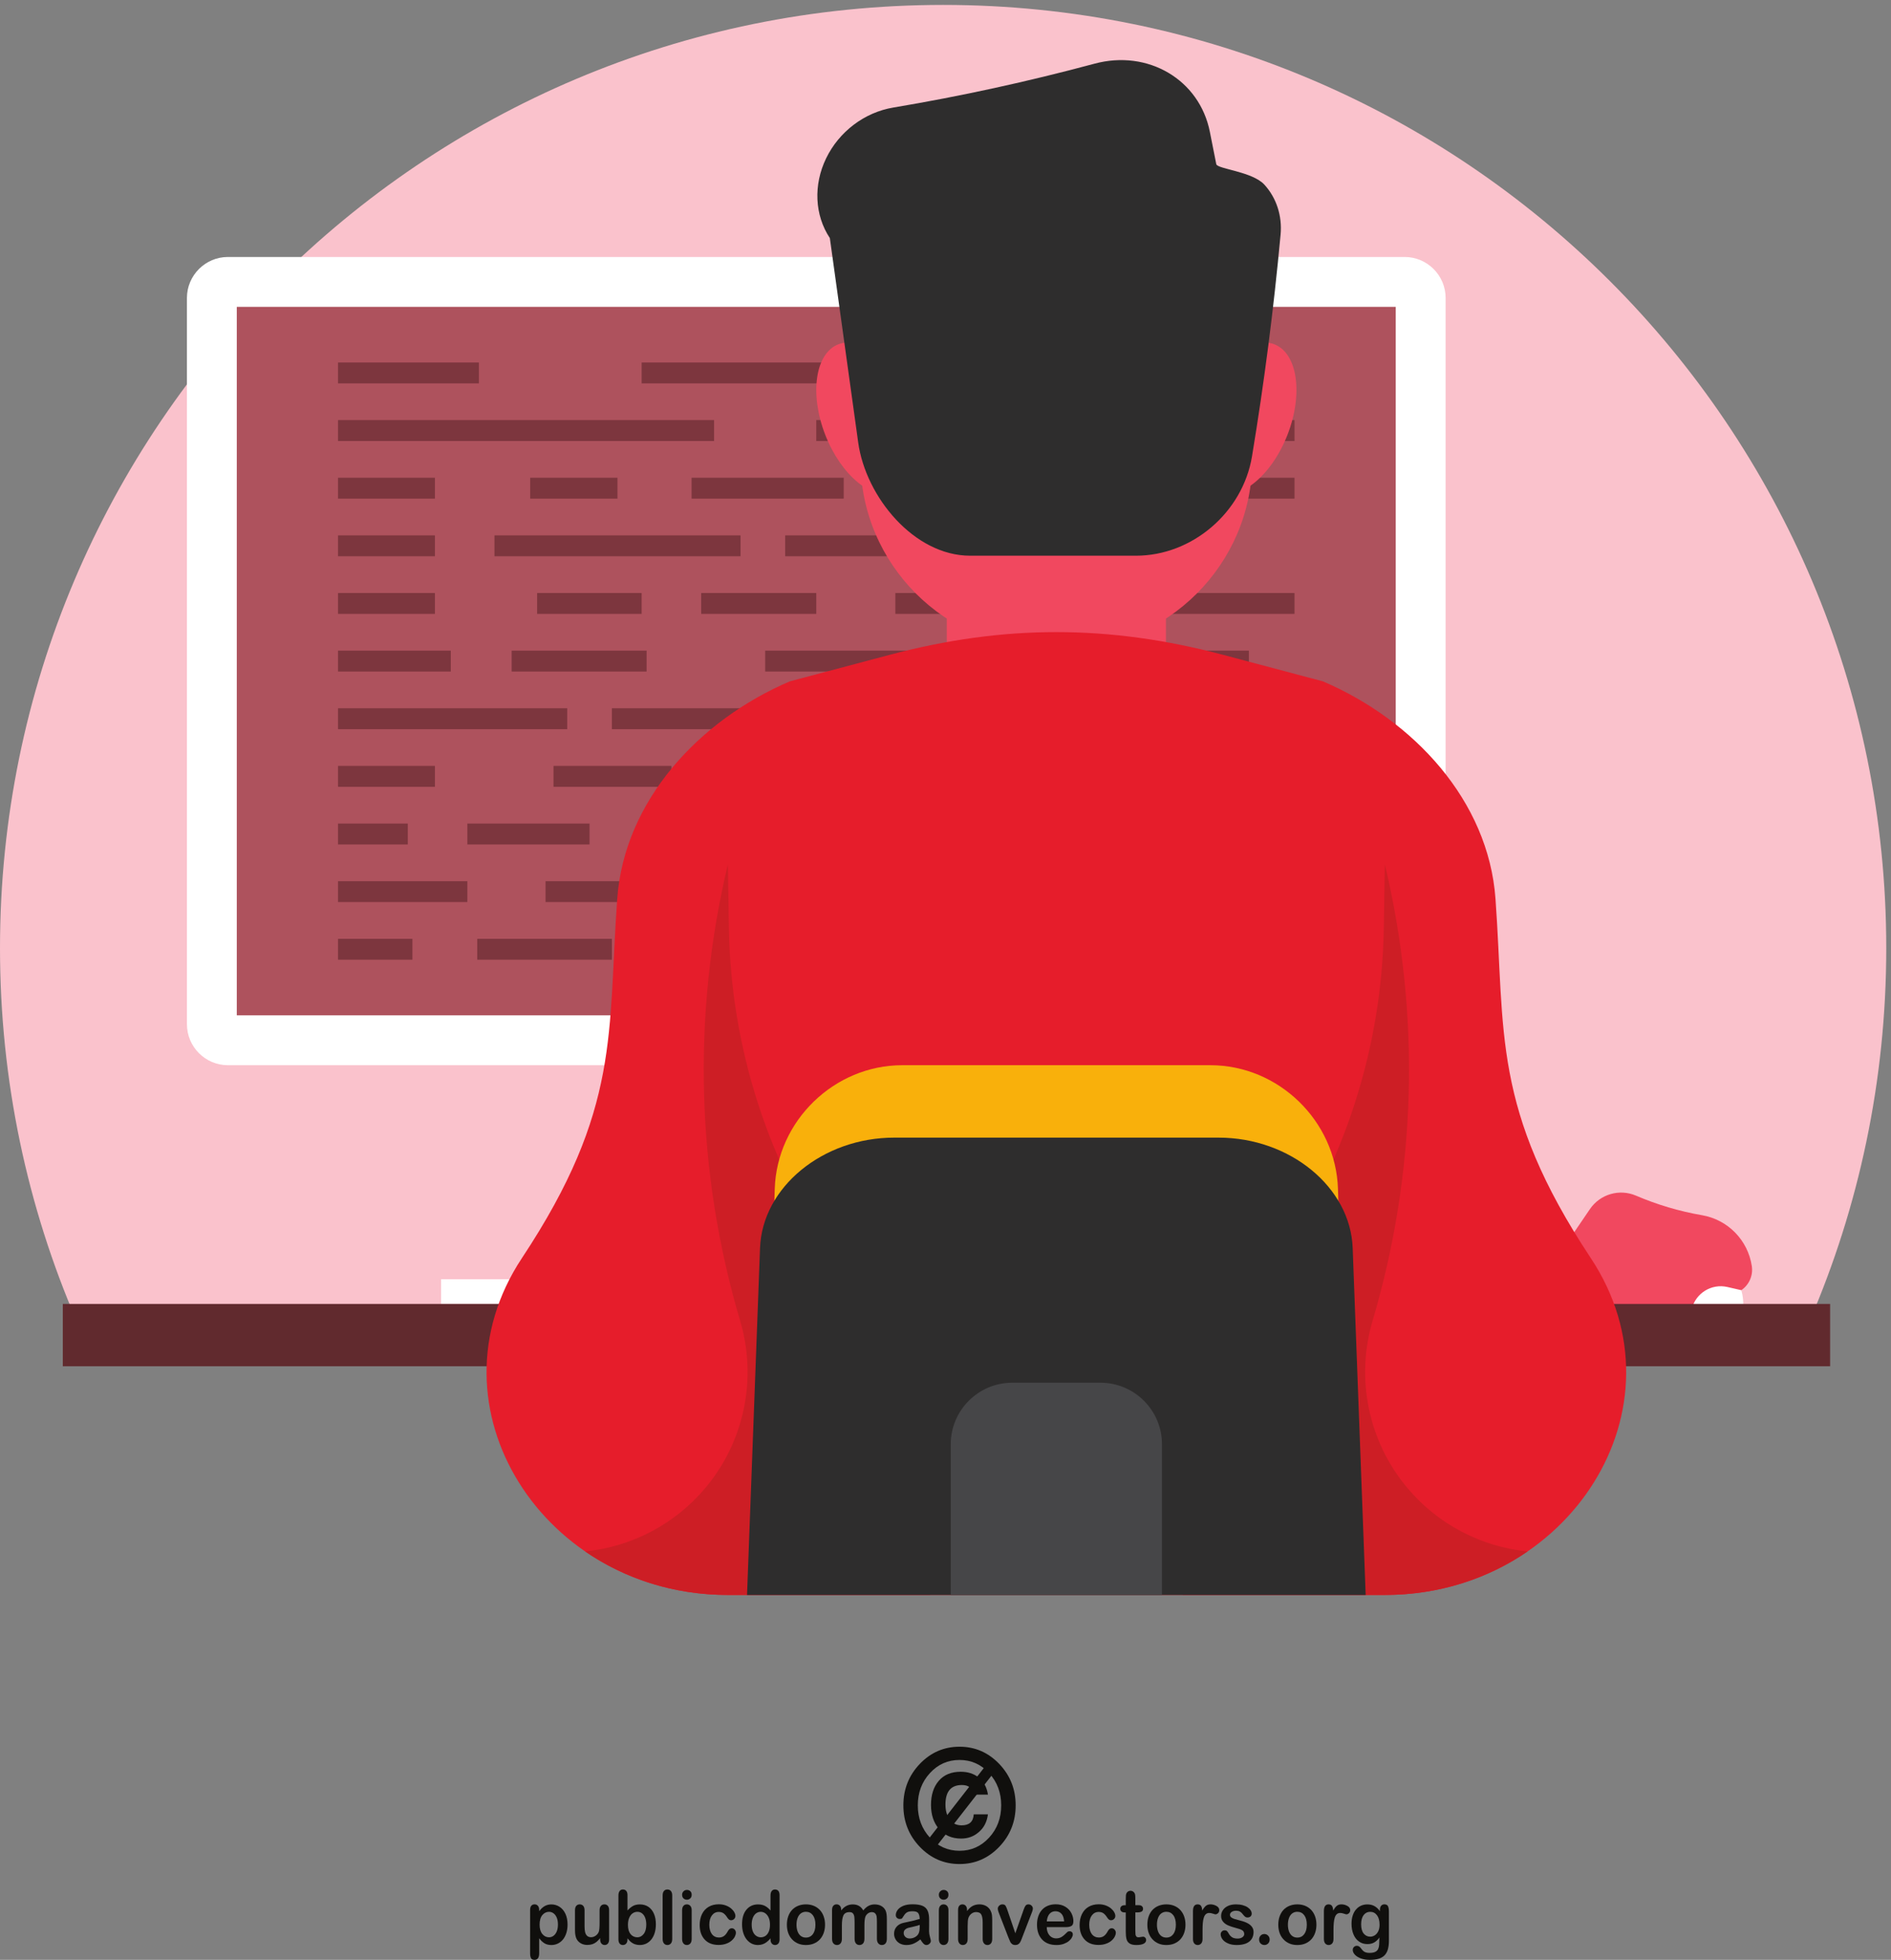
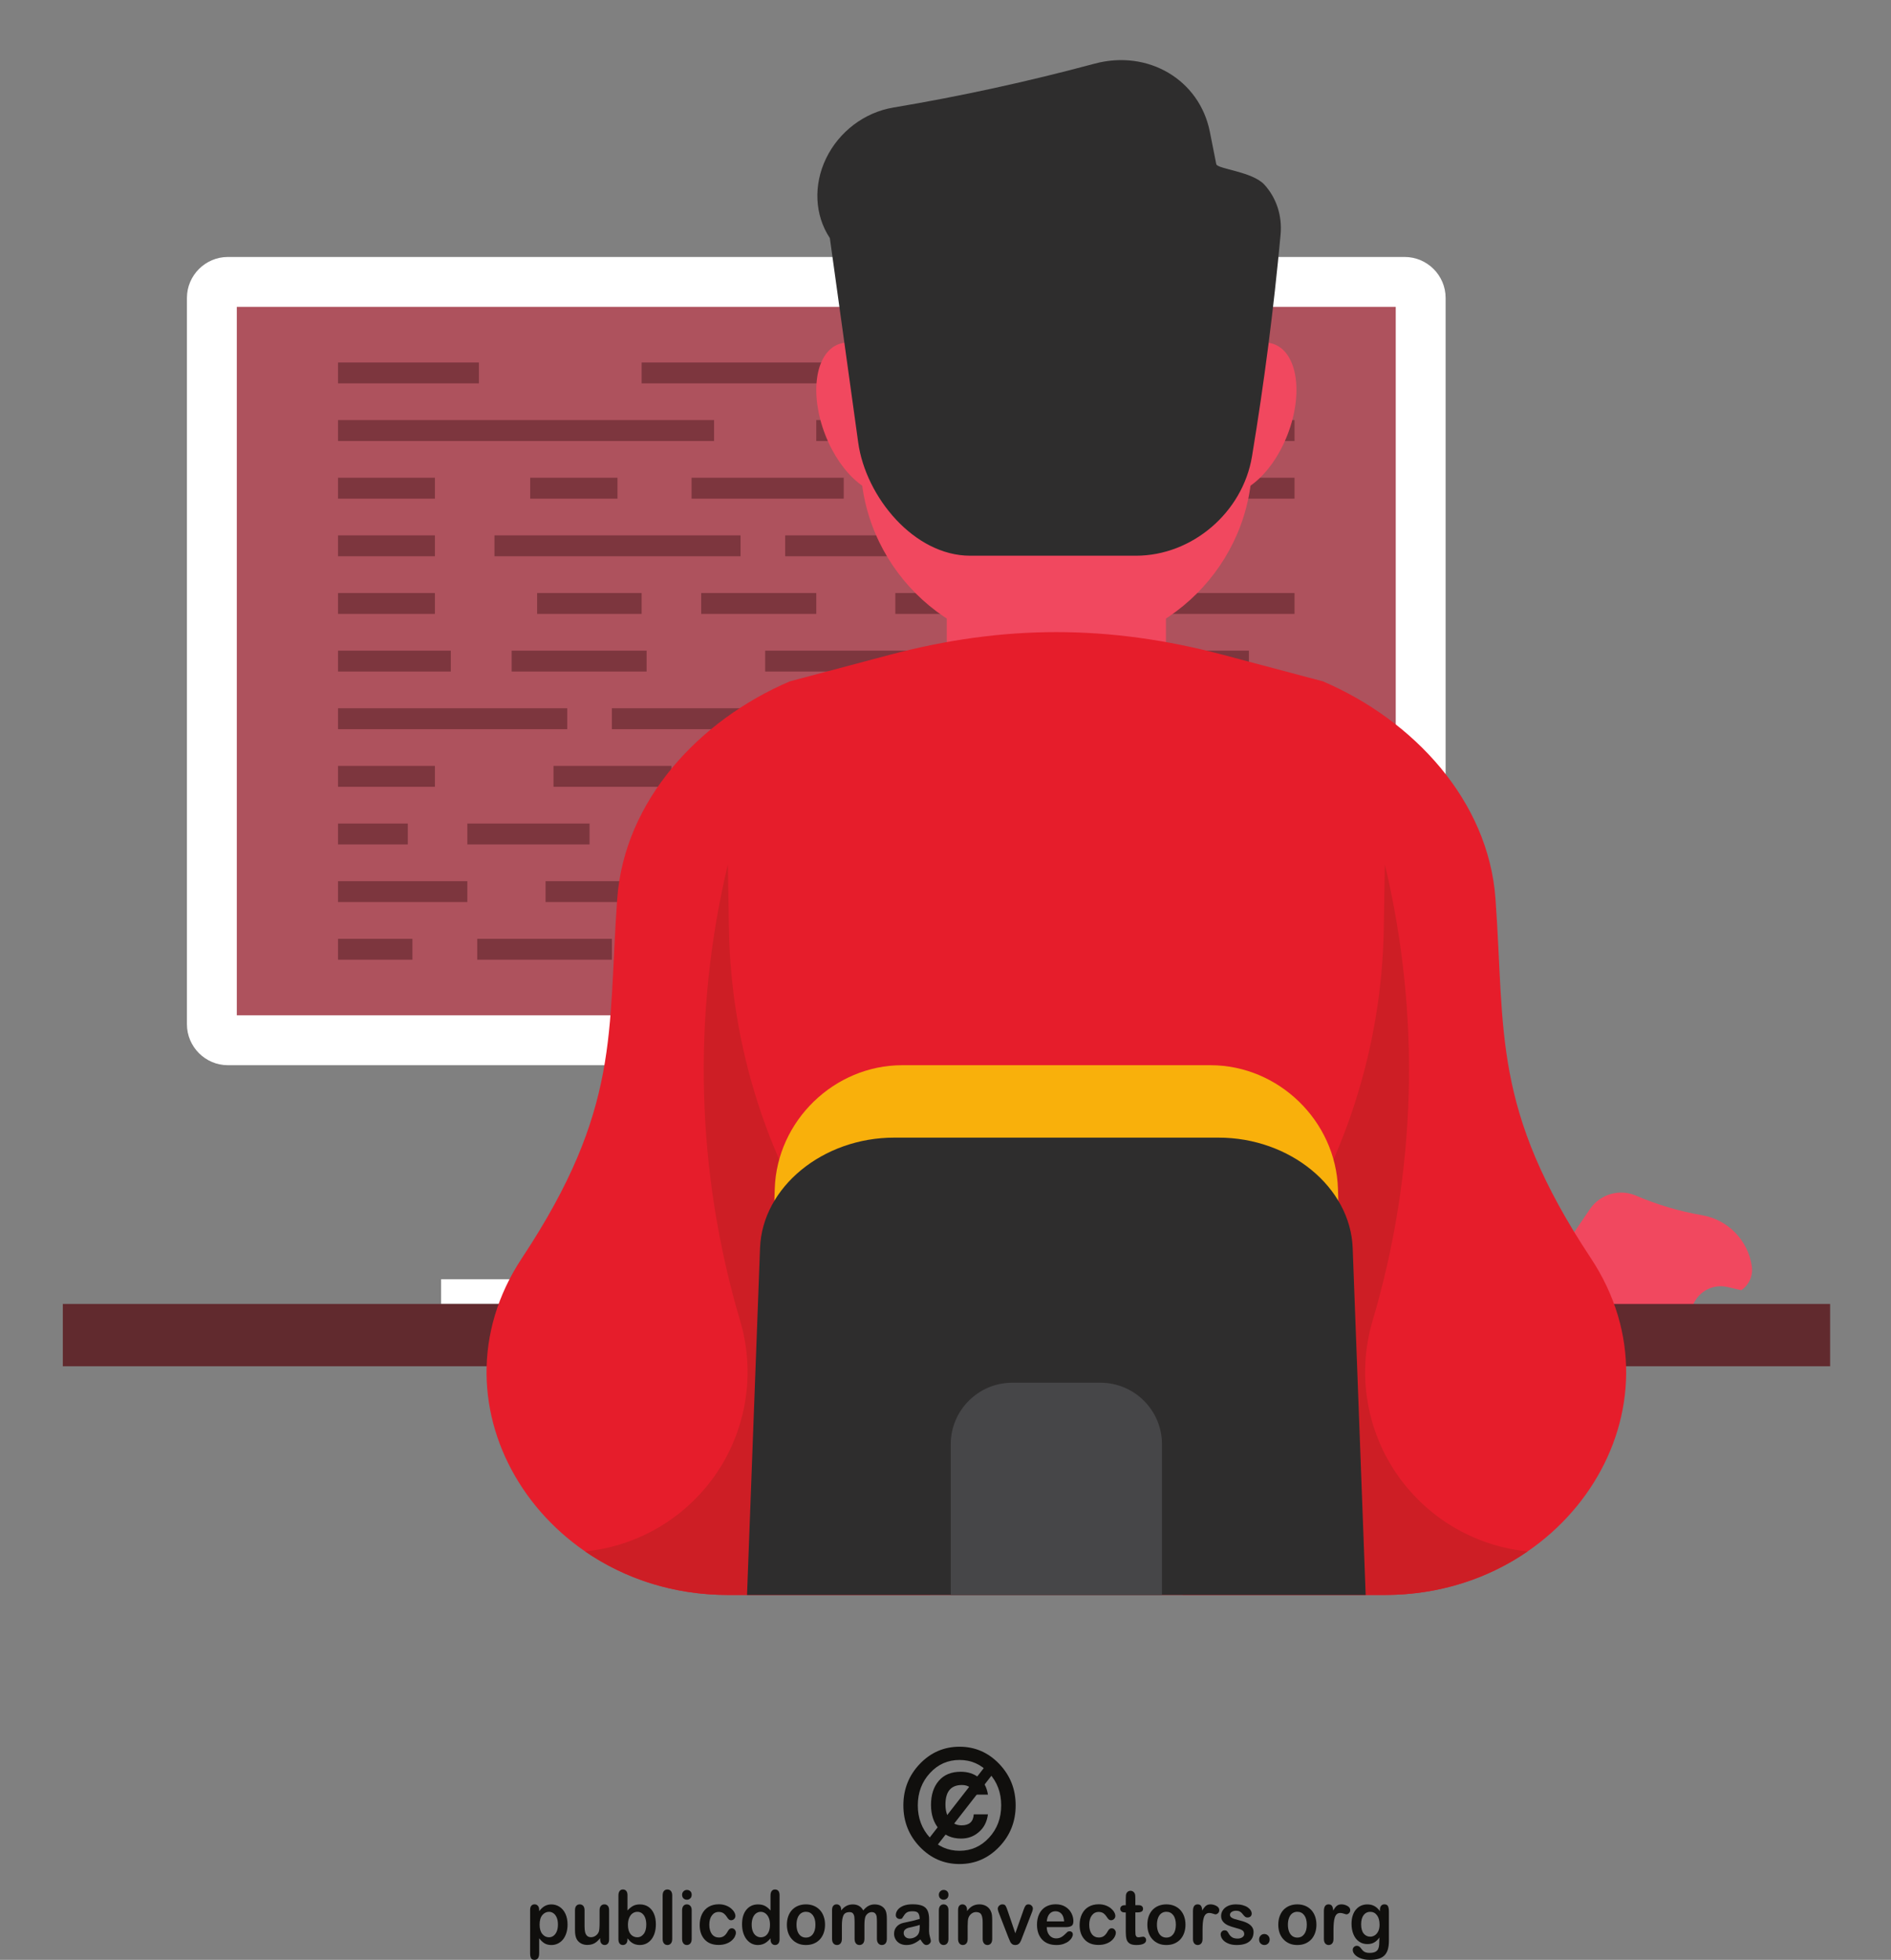
<svg xmlns="http://www.w3.org/2000/svg" xmlns:ns1="http://sodipodi.sourceforge.net/DTD/sodipodi-0.dtd" xmlns:ns2="http://www.inkscape.org/namespaces/inkscape" version="1.1" id="svg1" width="714.04" height="739.973" viewBox="0 0 714.04 739.973" ns1:docname="developer-at-work.svg" ns2:version="1.3.2 (091e20ef0f, 2023-11-25, custom)">
  <rect x="0" y="0" width="714.04" height="739.973" fill="#808080" stroke="none" />
  <defs id="defs1" />
  <ns1:namedview id="namedview1" pagecolor="#505050" bordercolor="#ffffff" borderopacity="1" ns2:showpageshadow="0" ns2:pageopacity="0" ns2:pagecheckerboard="1" ns2:deskcolor="#d1d1d1" ns2:zoom="0.89770884" ns2:cx="357.01999" ns2:cy="369.83038" ns2:window-width="1920" ns2:window-height="1002" ns2:window-x="0" ns2:window-y="0" ns2:window-maximized="1" ns2:current-layer="g1">
    <ns2:page x="0" y="0" ns2:label="1" id="page1" width="714.04" height="739.973" margin="0" bleed="0" />
  </ns1:namedview>
  <g id="g1" ns2:groupmode="layer" ns2:label="1">
    <g id="group-R5">
      <path id="path2" d="m 1584.06,100.27 c 0,7.519 -1.08,14 -3.31,19.3 -2.16,5.391 -5.19,9.539 -9.1,12.469 -3.89,2.84 -8.18,4.301 -12.91,4.301 -7.5,0 -13.84,-3.16 -18.99,-9.289 -5.16,-6.211 -7.74,-15.262 -7.74,-27.262 0,-11.32 2.58,-20.109 7.66,-26.309 5.15,-6.309 11.52,-9.469 19.07,-9.469 4.5,0 8.73,1.367 12.59,4.149 3.8,2.73 6.9,6.832 9.24,12.262 2.35,5.527 3.49,12.098 3.49,19.848 z m -53.31,41.371 v -3.411 c 5.1,6.54 10.39,11.442 15.9,14.481 5.53,3.098 11.82,4.668 18.8,4.668 8.35,0 16.06,-2.27 23.1,-6.777 7.03,-4.512 12.59,-11.063 16.7,-19.77 4.08,-8.68 6.09,-18.91 6.09,-30.781 0,-8.711 -1.14,-16.832 -3.5,-24.039 -2.35,-7.32 -5.6,-13.512 -9.71,-18.449 -4.12,-4.953 -9.02,-8.793 -14.59,-11.422 -5.65,-2.719 -11.7,-4.031 -18.09,-4.031 -7.81,0 -14.34,1.621 -19.62,4.891 -5.33,3.25 -10.33,8 -15.08,14.32 V 18.719 C 1530.75,6.219 1526.39,0 1517.69,0 c -5.12,0 -8.53,1.602 -10.14,4.801 -1.68,3.238 -2.5,7.949 -2.5,14.102 V 141.461 c 0,5.398 1.09,9.449 3.37,12.109 2.3,2.649 5.37,4.012 9.27,4.012 3.85,0 6.99,-1.363 9.41,-4.141 2.42,-2.75 3.65,-6.699 3.65,-11.8" style="fill:#100f0d;fill-opacity:1;fill-rule:nonzero;stroke:none" transform="matrix(0.133,0,0,-0.133,0,739.973)" />
      <path id="path3" d="M 1703.88,58.172 V 61.75 c -3.27,-4.281 -6.68,-7.871 -10.28,-10.77 -3.59,-2.961 -7.51,-5.109 -11.74,-6.5 -4.29,-1.418 -9.13,-2.141 -14.58,-2.141 -6.54,0 -12.44,1.43 -17.67,4.25 -5.22,2.832 -9.27,6.762 -12.08,11.742 -3.44,6.039 -5.09,14.707 -5.09,25.969 V 140.57 c 0,5.649 1.22,9.922 3.69,12.719 2.46,2.801 5.7,4.211 9.73,4.211 4.14,0 7.44,-1.41 9.98,-4.281 2.53,-2.848 3.77,-7.078 3.77,-12.649 V 95.09 c 0,-6.531 0.53,-12.078 1.56,-16.508 1.12,-4.492 3.02,-7.992 5.8,-10.562 2.7,-2.488 6.46,-3.758 11.17,-3.758 4.63,0 8.94,1.438 12.96,4.27 4.09,2.808 7.05,6.508 8.89,11.09 1.53,4.027 2.29,12.828 2.29,26.41 v 34.539 c 0,5.571 1.26,9.801 3.8,12.649 2.5,2.871 5.75,4.281 9.83,4.281 4.06,0 7.31,-1.41 9.77,-4.211 2.43,-2.797 3.64,-7.07 3.64,-12.719 V 58.332 c 0,-5.402 -1.13,-9.473 -3.49,-12.141 -2.34,-2.742 -5.38,-4.062 -9.11,-4.062 -3.71,0 -6.76,1.441 -9.21,4.172 -2.42,2.852 -3.63,6.738 -3.63,11.871" style="fill:#100f0d;fill-opacity:1;fill-rule:nonzero;stroke:none" transform="matrix(0.133,0,0,-0.133,0,739.973)" />
      <path id="path4" d="m 1782.78,99.141 c 0,-11.281 2.46,-19.93 7.39,-26.02 4.97,-6.039 11.47,-9.109 19.52,-9.109 6.85,0 12.7,3.117 17.69,9.309 4.97,6.231 7.45,15.059 7.45,26.648 0,7.57 -1.04,13.98 -3.11,19.371 -2.08,5.441 -5.02,9.621 -8.76,12.539 -3.84,2.941 -8.2,4.461 -13.27,4.461 -5.23,0 -9.77,-1.52 -13.86,-4.461 -4.08,-2.918 -7.24,-7.207 -9.58,-12.797 -2.33,-5.543 -3.47,-12.16 -3.47,-19.941 z m -1.29,84.39 v -43.39 c 5.05,5.601 10.3,9.8 15.6,12.808 5.33,2.93 11.93,4.43 19.75,4.43 9.04,0 16.95,-2.27 23.76,-6.688 6.8,-4.55 12.11,-10.992 15.85,-19.48 3.78,-8.481 5.63,-18.559 5.63,-30.199 0,-8.614 -1.03,-16.481 -3.1,-23.711 -2.1,-7.141 -5.11,-13.332 -9.12,-18.66 -4.02,-5.238 -8.86,-9.27 -14.51,-12.25 -5.71,-2.82 -11.97,-4.281 -18.8,-4.281 -4.15,0 -8.12,0.531 -11.83,1.551 -3.68,1.051 -6.84,2.41 -9.37,4.16 -2.63,1.602 -4.84,3.41 -6.67,5.172 -1.81,1.84 -4.21,4.508 -7.19,8.117 V 58.332 c 0,-5.363 -1.26,-9.391 -3.72,-12.141 -2.42,-2.742 -5.6,-4.082 -9.34,-4.082 -3.88,0 -6.93,1.34 -9.26,4.082 -2.26,2.809 -3.4,6.801 -3.4,12.141 v 123.969 c 0,5.711 1.1,10.07 3.36,13.008 2.21,2.961 5.28,4.421 9.3,4.421 4.16,0 7.4,-1.398 9.63,-4.23 2.28,-2.781 3.43,-6.758 3.43,-11.969" style="fill:#100f0d;fill-opacity:1;fill-rule:nonzero;stroke:none" transform="matrix(0.133,0,0,-0.133,0,739.973)" />
      <path id="path5" d="M 1881.28,59.391 V 182.469 c 0,5.722 1.21,9.992 3.6,12.91 2.47,2.891 5.73,4.351 9.85,4.351 4.12,0 7.42,-1.421 9.96,-4.308 2.48,-2.859 3.8,-7.211 3.8,-12.953 V 59.391 c 0,-5.762 -1.32,-10.101 -3.87,-13 -2.54,-2.82 -5.85,-4.281 -9.89,-4.281 -3.99,0 -7.19,1.5 -9.7,4.48 -2.5,2.981 -3.75,7.231 -3.75,12.801" style="fill:#100f0d;fill-opacity:1;fill-rule:nonzero;stroke:none" transform="matrix(0.133,0,0,-0.133,0,739.973)" />
      <path id="path6" d="M 1963.75,141.379 V 59.391 c 0,-5.719 -1.32,-10.02 -3.85,-12.93 -2.61,-2.852 -5.92,-4.351 -9.87,-4.351 -4,0 -7.25,1.5 -9.72,4.449 -2.47,3.012 -3.76,7.262 -3.76,12.832 V 140.57 c 0,5.571 1.29,9.801 3.76,12.649 2.47,2.871 5.72,4.281 9.72,4.281 3.95,0 7.26,-1.41 9.87,-4.281 2.53,-2.848 3.85,-6.778 3.85,-11.84 z m -13.45,29.351 c -3.79,0 -6.99,1.211 -9.75,3.7 -2.62,2.41 -4,5.871 -4,10.32 0,3.992 1.38,7.281 4.15,9.922 2.76,2.609 5.95,3.828 9.6,3.828 3.52,0 6.66,-1.141 9.37,-3.488 2.71,-2.352 4.08,-5.821 4.08,-10.262 0,-4.41 -1.33,-7.82 -3.99,-10.238 -2.67,-2.461 -5.78,-3.782 -9.46,-3.782" style="fill:#100f0d;fill-opacity:1;fill-rule:nonzero;stroke:none" transform="matrix(0.133,0,0,-0.133,0,739.973)" />
      <path id="path7" d="m 2089.28,77.262 c 0,-3.519 -1,-7.312 -3.02,-11.34 -2.05,-4.012 -5.13,-7.82 -9.3,-11.473 -4.12,-3.629 -9.36,-6.559 -15.67,-8.75 -6.3,-2.277 -13.43,-3.359 -21.31,-3.359 -16.82,0 -29.93,5.129 -39.37,15.332 -9.41,10.219 -14.14,23.898 -14.14,41.098 0,11.64 2.15,21.973 6.45,30.883 4.31,8.887 10.61,15.86 18.75,20.719 8.14,4.918 17.94,7.359 29.26,7.359 7.07,0 13.54,-1.101 19.42,-3.218 5.87,-2.172 10.85,-4.961 14.93,-8.313 4.09,-3.41 7.2,-7.047 9.37,-10.859 2.18,-3.84 3.23,-7.449 3.23,-10.781 0,-3.34 -1.23,-6.227 -3.63,-8.598 -2.44,-2.379 -5.34,-3.539 -8.81,-3.539 -2.28,0 -4.13,0.648 -5.66,1.859 -1.45,1.168 -3.14,3.078 -5.02,5.84 -3.3,5.25 -6.8,9.231 -10.41,11.918 -3.63,2.602 -8.23,3.953 -13.76,3.953 -8.09,0 -14.56,-3.332 -19.46,-9.871 -4.93,-6.582 -7.36,-15.539 -7.36,-26.91 0,-5.301 0.63,-10.27 1.91,-14.699 1.25,-4.5 3.07,-8.293 5.45,-11.473 2.4,-3.148 5.26,-5.527 8.66,-7.16 3.39,-1.66 7.12,-2.449 11.14,-2.449 5.49,0 10.13,1.289 14.02,3.93 3.9,2.66 7.34,6.691 10.31,12.031 1.67,3.27 3.46,5.738 5.39,7.57 1.95,1.801 4.31,2.66 7.09,2.66 3.31,0 6.07,-1.281 8.29,-3.91 2.14,-2.699 3.25,-5.473 3.25,-8.449" style="fill:#100f0d;fill-opacity:1;fill-rule:nonzero;stroke:none" transform="matrix(0.133,0,0,-0.133,0,739.973)" />
      <path id="path8" d="m 2134.08,99.969 c 0,-7.688 1.14,-14.188 3.42,-19.629 2.31,-5.418 5.41,-9.449 9.39,-12.18 4.01,-2.781 8.37,-4.149 13.04,-4.149 4.8,0 9.16,1.328 13.1,3.879 3.98,2.621 7.09,6.641 9.48,12 2.37,5.348 3.53,12.078 3.53,20.078 0,7.613 -1.16,14.07 -3.53,19.543 -2.39,5.449 -5.55,9.597 -9.56,12.527 -4.02,2.84 -8.4,4.301 -13.18,4.301 -4.97,0 -9.41,-1.52 -13.35,-4.461 -3.89,-2.918 -6.97,-7.199 -9.12,-12.707 -2.13,-5.524 -3.22,-11.863 -3.22,-19.203 z m 53.46,-41.637 v 2.777 c -3.66,-4.367 -7.26,-7.91 -10.86,-10.609 -3.49,-2.769 -7.36,-4.84 -11.51,-6.269 -4.14,-1.379 -8.68,-2.121 -13.58,-2.121 -6.5,0 -12.57,1.461 -18.09,4.281 -5.53,2.981 -10.32,7.031 -14.38,12.359 -4.04,5.352 -7.11,11.621 -9.22,18.852 -2.12,7.18 -3.14,14.98 -3.14,23.41 0,17.699 4.16,31.59 12.46,41.5 8.32,9.918 19.23,14.867 32.76,14.867 7.83,0 14.45,-1.43 19.82,-4.289 5.37,-2.758 10.63,-7.078 15.74,-12.949 v 41.91 c 0,5.84 1.1,10.238 3.34,13.211 2.22,3 5.36,4.468 9.49,4.468 4.11,0 7.28,-1.378 9.53,-4.082 2.21,-2.726 3.36,-6.777 3.36,-12.117 V 58.332 c 0,-5.402 -1.21,-9.473 -3.61,-12.141 -2.4,-2.742 -5.46,-4.082 -9.28,-4.082 -3.68,0 -6.79,1.402 -9.22,4.191 -2.4,2.809 -3.61,6.781 -3.61,12.031" style="fill:#100f0d;fill-opacity:1;fill-rule:nonzero;stroke:none" transform="matrix(0.133,0,0,-0.133,0,739.973)" />
      <path id="path9" d="m 2315.07,99.75 c 0,11.531 -2.48,20.582 -7.34,27.02 -4.88,6.41 -11.46,9.66 -19.68,9.66 -5.34,0 -10,-1.45 -14.06,-4.321 -4.04,-2.918 -7.15,-7.148 -9.35,-12.769 -2.18,-5.559 -3.3,-12.07 -3.3,-19.59 0,-7.43 1.12,-13.891 3.24,-19.41 2.15,-5.551 5.25,-9.801 9.3,-12.75 4,-2.938 8.76,-4.379 14.17,-4.379 8.22,0 14.8,3.211 19.68,9.68 4.86,6.461 7.34,15.449 7.34,26.859 z m 27.28,0 c 0,-8.41 -1.28,-16.211 -3.79,-23.398 -2.52,-7.082 -6.17,-13.23 -10.92,-18.383 -4.82,-5.129 -10.53,-8.969 -17.16,-11.777 -6.64,-2.742 -14.17,-4.082 -22.43,-4.082 -8.22,0 -15.64,1.34 -22.19,4.152 -6.58,2.77 -12.31,6.731 -17.12,11.91 -4.79,5.168 -8.43,11.226 -10.96,18.258 -2.48,7.082 -3.72,14.812 -3.72,23.371 0,8.59 1.28,16.449 3.77,23.558 2.53,7.18 6.13,13.243 10.86,18.332 4.72,5.051 10.42,8.95 17.17,11.68 6.72,2.75 14.08,4.129 22.19,4.129 8.25,0 15.72,-1.379 22.43,-4.168 6.68,-2.762 12.43,-6.75 17.21,-11.871 4.81,-5.121 8.43,-11.262 10.87,-18.332 2.55,-7.047 3.79,-14.848 3.79,-23.379" style="fill:#100f0d;fill-opacity:1;fill-rule:nonzero;stroke:none" transform="matrix(0.133,0,0,-0.133,0,739.973)" />
      <path id="path10" d="m 2457.21,123.199 c -2.04,-4.797 -3.01,-13.258 -3.01,-25.461 V 60.02 c 0,-5.93 -1.27,-10.449 -3.89,-13.43 -2.58,-2.98 -6.04,-4.48 -10.29,-4.48 -4.08,0 -7.41,1.5 -9.95,4.48 -2.56,2.981 -3.81,7.5 -3.81,13.43 v 45.282 c 0,7.121 -0.27,12.64 -0.74,16.648 -0.47,3.903 -1.72,7.172 -3.78,9.703 -2.02,2.547 -5.29,3.809 -9.72,3.809 -8.9,0 -14.75,-3.191 -17.6,-9.609 -2.84,-6.34 -4.19,-15.5 -4.19,-27.45 V 60.02 c 0,-5.918 -1.31,-10.391 -3.83,-13.34 -2.59,-3.07 -5.96,-4.57 -10.09,-4.57 -4.15,0 -7.56,1.5 -10.16,4.57 -2.65,2.949 -3.89,7.422 -3.89,13.332 v 81.207 c 0,5.363 1.12,9.422 3.45,12.183 2.4,2.758 5.5,4.18 9.38,4.18 3.71,0 6.82,-1.293 9.29,-3.891 2.49,-2.589 3.73,-6.171 3.73,-10.761 v -2.692 c 4.7,5.903 9.77,10.242 15.12,12.981 5.37,2.773 11.42,4.16 17.94,4.16 6.82,0 12.68,-1.43 17.59,-4.289 4.94,-2.809 8.97,-7.121 12.14,-12.852 4.59,5.774 9.51,10.133 14.77,12.934 5.25,2.82 11.05,4.207 17.4,4.207 7.5,0 13.89,-1.5 19.22,-4.59 5.41,-3.047 9.41,-7.41 12.08,-13.09 2.34,-5.14 3.48,-13.199 3.48,-24.25 V 60.02 c 0,-5.93 -1.29,-10.449 -3.84,-13.43 -2.65,-2.98 -6.03,-4.48 -10.29,-4.48 -4.13,0 -7.49,1.5 -10.1,4.57 -2.65,2.949 -3.97,7.422 -3.97,13.34 v 47.77 c 0,6.102 -0.24,10.973 -0.72,14.66 -0.51,3.711 -1.86,6.742 -4.07,9.25 -2.18,2.5 -5.52,3.762 -9.93,3.762 -3.58,0 -7.01,-1.121 -10.17,-3.289 -3.28,-2.242 -5.72,-5.223 -7.55,-8.973 v 0" style="fill:#100f0d;fill-opacity:1;fill-rule:nonzero;stroke:none" transform="matrix(0.133,0,0,-0.133,0,739.973)" />
      <path id="path11" d="m 2611.23,99.211 c -4.01,-1.559 -9.81,-3.121 -17.41,-4.851 -7.61,-1.699 -12.88,-2.938 -15.8,-3.75 -2.93,-0.82 -5.73,-2.359 -8.34,-4.66 -2.69,-2.391 -4.03,-5.609 -4.03,-9.77 0,-4.34 1.59,-7.961 4.67,-10.988 3.15,-3.062 7.24,-4.531 12.29,-4.531 5.37,0 10.36,1.25 14.89,3.711 4.55,2.441 7.92,5.648 10,9.5 2.47,4.32 3.73,11.367 3.73,21.301 z m 1.76,-41.109 c -6.59,-5.352 -12.94,-9.332 -19.08,-11.961 -6.12,-2.719 -13.05,-4.031 -20.65,-4.031 -7.02,0 -13.09,1.461 -18.41,4.281 -5.31,2.898 -9.34,6.809 -12.21,11.781 -2.83,4.91 -4.29,10.188 -4.29,15.98 0,7.77 2.42,14.359 7.12,19.848 4.67,5.449 11.14,9.129 19.37,11.012 1.73,0.418 6.04,1.32 12.84,2.777 6.91,1.492 12.72,2.793 17.67,4 4.84,1.191 10.16,2.68 15.88,4.402 -0.36,7.52 -1.79,13 -4.33,16.579 -2.59,3.46 -7.93,5.171 -15.91,5.171 -6.95,0 -12.11,-0.972 -15.65,-2.98 -3.46,-1.992 -6.47,-5.031 -8.92,-9.109 -2.53,-3.993 -4.25,-6.661 -5.28,-7.922 -1.06,-1.309 -3.28,-1.891 -6.61,-1.891 -3.1,0 -5.72,1.012 -7.92,3.031 -2.25,2.059 -3.36,4.641 -3.36,7.879 0,4.973 1.7,9.864 5.07,14.512 3.39,4.738 8.68,8.602 15.84,11.711 7.17,3.047 16.13,4.558 26.83,4.558 11.92,0 21.33,-1.511 28.22,-4.441 6.82,-2.918 11.6,-7.547 14.45,-13.976 2.84,-6.344 4.24,-14.833 4.24,-25.364 0,-6.64 0,-12.328 -0.04,-16.937 -0.05,-4.691 -0.08,-9.84 -0.15,-15.523 0,-5.309 0.84,-10.899 2.56,-16.656 1.65,-5.793 2.49,-9.531 2.49,-11.16 0,-2.922 -1.32,-5.59 -3.93,-7.973 -2.57,-2.391 -5.58,-3.59 -8.87,-3.59 -2.84,0 -5.54,1.34 -8.3,4.082 -2.72,2.75 -5.61,6.738 -8.67,11.91" style="fill:#100f0d;fill-opacity:1;fill-rule:nonzero;stroke:none" transform="matrix(0.133,0,0,-0.133,0,739.973)" />
-       <path id="path12" d="M 2692.72,141.379 V 59.391 c 0,-5.719 -1.3,-10.02 -3.85,-12.93 -2.59,-2.852 -5.85,-4.351 -9.85,-4.351 -3.98,0 -7.26,1.5 -9.71,4.449 -2.53,3.012 -3.78,7.262 -3.78,12.832 V 140.57 c 0,5.571 1.25,9.801 3.78,12.649 2.45,2.871 5.73,4.281 9.71,4.281 4,0 7.26,-1.41 9.85,-4.281 2.55,-2.848 3.85,-6.778 3.85,-11.84 z m -13.44,29.351 c -3.74,0 -6.97,1.211 -9.66,3.7 -2.69,2.41 -4.09,5.871 -4.09,10.32 0,3.992 1.41,7.281 4.18,9.922 2.73,2.609 5.96,3.828 9.57,3.828 3.54,0 6.69,-1.141 9.42,-3.488 2.68,-2.352 4.02,-5.821 4.02,-10.262 0,-4.41 -1.3,-7.82 -3.97,-10.238 -2.66,-2.461 -5.81,-3.782 -9.47,-3.782" style="fill:#100f0d;fill-opacity:1;fill-rule:nonzero;stroke:none" transform="matrix(0.133,0,0,-0.133,0,739.973)" />
+       <path id="path12" d="M 2692.72,141.379 V 59.391 c 0,-5.719 -1.3,-10.02 -3.85,-12.93 -2.59,-2.852 -5.85,-4.351 -9.85,-4.351 -3.98,0 -7.26,1.5 -9.71,4.449 -2.53,3.012 -3.78,7.262 -3.78,12.832 V 140.57 c 0,5.571 1.25,9.801 3.78,12.649 2.45,2.871 5.73,4.281 9.71,4.281 4,0 7.26,-1.41 9.85,-4.281 2.55,-2.848 3.85,-6.778 3.85,-11.84 m -13.44,29.351 c -3.74,0 -6.97,1.211 -9.66,3.7 -2.69,2.41 -4.09,5.871 -4.09,10.32 0,3.992 1.41,7.281 4.18,9.922 2.73,2.609 5.96,3.828 9.57,3.828 3.54,0 6.69,-1.141 9.42,-3.488 2.68,-2.352 4.02,-5.821 4.02,-10.262 0,-4.41 -1.3,-7.82 -3.97,-10.238 -2.66,-2.461 -5.81,-3.782 -9.47,-3.782" style="fill:#100f0d;fill-opacity:1;fill-rule:nonzero;stroke:none" transform="matrix(0.133,0,0,-0.133,0,739.973)" />
      <path id="path13" d="m 2745.58,141.789 v -3.387 c 4.75,6.567 9.97,11.399 15.61,14.477 5.69,3.07 12.23,4.621 19.63,4.621 7.13,0 13.57,-1.621 19.26,-4.91 5.58,-3.238 9.83,-7.82 12.59,-13.758 1.81,-3.492 2.94,-7.273 3.51,-11.281 0.49,-3.969 0.8,-9.11 0.8,-15.371 V 59.391 c 0,-5.719 -1.29,-10.02 -3.76,-12.93 -2.5,-2.852 -5.74,-4.351 -9.7,-4.351 -4.05,0 -7.36,1.5 -9.78,4.48 -2.56,2.981 -3.86,7.231 -3.86,12.801 v 47.261 c 0,9.407 -1.21,16.547 -3.69,21.489 -2.54,4.949 -7.52,7.468 -14.96,7.468 -4.83,0 -9.24,-1.527 -13.22,-4.558 -3.98,-2.981 -6.9,-7.141 -8.75,-12.422 -1.34,-4.231 -2.03,-12.09 -2.03,-23.738 v -35.5 c 0,-5.762 -1.25,-10.101 -3.83,-13 -2.57,-2.82 -5.87,-4.281 -9.9,-4.281 -3.89,0 -7.14,1.5 -9.65,4.449 -2.57,3.012 -3.8,7.262 -3.8,12.832 v 81.988 c 0,5.434 1.11,9.422 3.41,12.101 2.2,2.68 5.37,4.02 9.26,4.02 2.35,0 4.55,-0.629 6.44,-1.758 1.98,-1.172 3.47,-2.992 4.64,-5.262 1.13,-2.41 1.78,-5.289 1.78,-8.691" style="fill:#100f0d;fill-opacity:1;fill-rule:nonzero;stroke:none" transform="matrix(0.133,0,0,-0.133,0,739.973)" />
      <path id="path14" d="m 2860.63,139.84 21.96,-64.449 23.72,67.261 c 1.88,5.418 3.7,9.2 5.52,11.469 1.82,2.238 4.5,3.379 8.13,3.379 3.46,0 6.39,-1.211 8.87,-3.68 2.37,-2.398 3.59,-5.16 3.59,-8.441 0,-1.219 -0.23,-2.649 -0.66,-4.27 -0.39,-1.699 -0.89,-3.257 -1.49,-4.757 -0.56,-1.391 -1.15,-3.082 -1.94,-4.942 l -26.08,-67.57 c -0.74,-1.93 -1.7,-4.418 -2.84,-7.41 -1.18,-2.969 -2.5,-5.461 -3.88,-7.66 -1.47,-2.09 -3.21,-3.688 -5.28,-4.879 -2.12,-1.18 -4.67,-1.781 -7.66,-1.781 -3.85,0 -6.91,0.91 -9.23,2.723 -2.29,1.848 -3.98,3.84 -5.07,6.07 -1.07,2.137 -2.96,6.488 -5.52,12.938 l -25.92,66.84 c -0.6,1.629 -1.24,3.308 -1.89,4.98 -0.59,1.66 -1.08,3.32 -1.55,5.09 -0.42,1.762 -0.67,3.25 -0.67,4.441 0,1.981 0.57,3.899 1.72,5.801 1.14,1.918 2.7,3.5 4.68,4.68 2.02,1.199 4.13,1.828 6.5,1.828 4.48,0 7.59,-1.34 9.3,-4.098 1.7,-2.672 3.6,-7.203 5.69,-13.562" style="fill:#100f0d;fill-opacity:1;fill-rule:nonzero;stroke:none" transform="matrix(0.133,0,0,-0.133,0,739.973)" />
      <path id="path15" d="m 2971.86,109.02 h 49.28 c -0.62,9.671 -3.11,16.921 -7.5,21.722 -4.36,4.789 -10.1,7.199 -17.21,7.199 -6.73,0 -12.32,-2.441 -16.64,-7.3 -4.35,-4.86 -6.96,-12.09 -7.93,-21.621 z m 53.2,-16.149 h -53.2 c 0.01,-6.469 1.3,-12.141 3.69,-17.102 2.46,-4.879 5.66,-8.598 9.69,-11.117 4.01,-2.523 8.46,-3.723 13.31,-3.723 3.25,0 6.25,0.391 8.9,1.16 2.68,0.84 5.31,2.082 7.86,3.75 2.48,1.711 4.79,3.481 6.94,5.5 2.1,1.942 4.93,4.52 8.27,7.871 1.4,1.309 3.42,1.899 5.96,1.899 2.85,0 5.07,-0.77 6.81,-2.41 1.73,-1.598 2.54,-3.82 2.54,-6.73 0,-2.57 -0.94,-5.566 -2.88,-9.039 -1.91,-3.379 -4.76,-6.699 -8.71,-9.891 -3.9,-3.117 -8.77,-5.688 -14.65,-7.828 -5.85,-2.07 -12.58,-3.102 -20.28,-3.102 -17.43,0 -31.04,5.242 -40.7,15.582 -9.68,10.449 -14.51,24.508 -14.51,42.277 0,8.5 1.23,16.222 3.57,23.371 2.39,7.199 5.86,13.332 10.46,18.449 4.58,5.16 10.19,9.121 16.92,11.82 6.74,2.75 14.14,4.121 22.34,4.121 10.55,0 19.7,-2.339 27.3,-7.039 7.62,-4.679 13.31,-10.691 17.09,-18.089 3.79,-7.461 5.68,-14.981 5.68,-22.731 0,-7.082 -1.9,-11.711 -5.86,-13.812 -3.95,-2.148 -9.43,-3.188 -16.54,-3.188" style="fill:#100f0d;fill-opacity:1;fill-rule:nonzero;stroke:none" transform="matrix(0.133,0,0,-0.133,0,739.973)" />
      <path id="path16" d="m 3167.94,77.262 c 0,-3.519 -1.01,-7.312 -3.08,-11.34 -2.03,-4.012 -5.06,-7.82 -9.24,-11.473 -4.14,-3.629 -9.41,-6.559 -15.74,-8.75 -6.27,-2.277 -13.42,-3.359 -21.25,-3.359 -16.86,0 -29.97,5.129 -39.38,15.332 -9.41,10.219 -14.15,23.898 -14.15,41.098 0,11.64 2.14,21.973 6.49,30.883 4.33,8.887 10.51,15.86 18.71,20.719 8.14,4.918 17.93,7.359 29.31,7.359 7.03,0 13.47,-1.101 19.39,-3.218 5.86,-2.172 10.8,-4.961 14.95,-8.313 4.08,-3.41 7.16,-7.047 9.35,-10.859 2.14,-3.84 3.21,-7.449 3.21,-10.781 0,-3.34 -1.18,-6.227 -3.68,-8.598 -2.39,-2.379 -5.32,-3.539 -8.78,-3.539 -2.25,0 -4.13,0.648 -5.59,1.859 -1.53,1.168 -3.19,3.078 -5.07,5.84 -3.32,5.25 -6.77,9.231 -10.39,11.918 -3.62,2.602 -8.22,3.953 -13.82,3.953 -7.99,0 -14.48,-3.332 -19.39,-9.871 -4.97,-6.582 -7.41,-15.539 -7.41,-26.91 0,-5.301 0.68,-10.27 1.89,-14.699 1.27,-4.5 3.11,-8.293 5.52,-11.473 2.38,-3.148 5.29,-5.527 8.67,-7.16 3.33,-1.66 7.07,-2.449 11.15,-2.449 5.43,0 10.12,1.289 14,3.93 3.87,2.66 7.34,6.691 10.33,12.031 1.67,3.27 3.42,5.738 5.38,7.57 1.9,1.801 4.22,2.66 7.07,2.66 3.27,0 6.07,-1.281 8.18,-3.91 2.25,-2.699 3.37,-5.473 3.37,-8.449" style="fill:#100f0d;fill-opacity:1;fill-rule:nonzero;stroke:none" transform="matrix(0.133,0,0,-0.133,0,739.973)" />
      <path id="path17" d="m 3193.19,155.109 h 2.99 v 17.063 c 0,4.539 0.13,8.168 0.37,10.75 0.23,2.609 0.82,4.789 1.95,6.699 1.02,1.91 2.55,3.5 4.59,4.738 1.97,1.18 4.19,1.762 6.65,1.762 3.43,0 6.57,-1.332 9.34,-4.019 1.82,-1.821 3.03,-3.993 3.53,-6.571 0.51,-2.609 0.73,-6.351 0.73,-11.101 v -19.321 h 10 c 3.85,0 6.8,-0.968 8.82,-2.867 2.06,-1.91 3.05,-4.332 3.05,-7.312 0,-3.821 -1.44,-6.528 -4.37,-8.02 -2.87,-1.5 -7.01,-2.269 -12.38,-2.269 h -5.12 V 82.371 c 0,-4.461 0.17,-7.871 0.45,-10.301 0.35,-2.398 1.19,-4.34 2.45,-5.789 1.26,-1.5 3.37,-2.27 6.32,-2.27 1.58,0 3.73,0.27 6.48,0.898 2.66,0.57 4.8,0.879 6.35,0.879 2.18,0 4.22,-0.957 5.95,-2.707 1.72,-1.891 2.62,-4.121 2.62,-6.851 0,-4.551 -2.34,-8.051 -7.15,-10.48 -4.84,-2.441 -11.69,-3.641 -20.62,-3.641 -8.5,0 -14.97,1.5 -19.35,4.48 -4.36,2.981 -7.28,7.082 -8.59,12.41 -1.39,5.262 -2.07,12.289 -2.07,21.09 v 54.551 h -3.61 c -3.85,0 -6.85,0.968 -8.93,2.922 -2.07,1.937 -3.07,4.367 -3.07,7.367 0,2.98 1.05,5.402 3.19,7.312 2.19,1.899 5.3,2.867 9.43,2.867" style="fill:#100f0d;fill-opacity:1;fill-rule:nonzero;stroke:none" transform="matrix(0.133,0,0,-0.133,0,739.973)" />
      <path id="path18" d="m 3338.39,99.75 c 0,11.531 -2.46,20.582 -7.32,27.02 -4.93,6.41 -11.42,9.66 -19.68,9.66 -5.34,0 -10,-1.45 -14.03,-4.321 -4.08,-2.918 -7.19,-7.148 -9.37,-12.769 -2.19,-5.559 -3.31,-12.07 -3.31,-19.59 0,-7.43 1.12,-13.891 3.27,-19.41 2.15,-5.551 5.21,-9.801 9.23,-12.75 4,-2.938 8.75,-4.379 14.21,-4.379 8.26,0 14.75,3.211 19.68,9.68 4.86,6.461 7.32,15.449 7.32,26.859 z m 27.3,0 c 0,-8.41 -1.25,-16.211 -3.81,-23.398 -2.5,-7.082 -6.18,-13.23 -10.93,-18.383 -4.8,-5.129 -10.52,-8.969 -17.13,-11.777 -6.67,-2.742 -14.09,-4.082 -22.43,-4.082 -8.27,0 -15.69,1.34 -22.23,4.152 -6.56,2.77 -12.28,6.731 -17.09,11.91 -4.79,5.168 -8.46,11.226 -10.91,18.258 -2.48,7.082 -3.7,14.812 -3.7,23.371 0,8.59 1.22,16.449 3.7,23.558 2.58,7.18 6.15,13.243 10.86,18.332 4.76,5.051 10.45,8.95 17.14,11.68 6.78,2.75 14.16,4.129 22.23,4.129 8.26,0 15.69,-1.379 22.43,-4.168 6.7,-2.762 12.42,-6.75 17.22,-11.871 4.72,-5.121 8.43,-11.262 10.91,-18.332 2.49,-7.047 3.74,-14.848 3.74,-23.379" style="fill:#100f0d;fill-opacity:1;fill-rule:nonzero;stroke:none" transform="matrix(0.133,0,0,-0.133,0,739.973)" />
      <path id="path19" d="M 3414.14,83.012 V 59.391 c 0,-5.762 -1.31,-10.101 -3.91,-13 -2.59,-2.82 -5.86,-4.281 -9.89,-4.281 -3.87,0 -7.12,1.5 -9.63,4.351 -2.52,2.91 -3.76,7.211 -3.76,12.93 v 78.988 c 0,12.769 4.4,19.121 13.24,19.121 4.47,0 7.74,-1.508 9.77,-4.461 1.95,-2.976 3.01,-7.391 3.27,-13.199 3.23,5.808 6.61,10.223 10.04,13.199 3.42,2.953 7.96,4.461 13.64,4.461 5.77,0 11.28,-1.508 16.68,-4.461 5.36,-2.976 8.08,-6.949 8.08,-11.848 0,-3.461 -1.18,-6.371 -3.47,-8.589 -2.26,-2.231 -4.74,-3.411 -7.44,-3.411 -0.97,0 -3.4,0.668 -7.21,1.981 -3.84,1.258 -7.21,1.918 -10.15,1.918 -3.94,0 -7.19,-1.051 -9.69,-3.289 -2.54,-2.219 -4.51,-5.41 -5.9,-9.699 -1.39,-4.34 -2.4,-9.43 -2.9,-15.391 -0.51,-5.891 -0.77,-13.09 -0.77,-21.699" style="fill:#100f0d;fill-opacity:1;fill-rule:nonzero;stroke:none" transform="matrix(0.133,0,0,-0.133,0,739.973)" />
      <path id="path20" d="m 3558.99,79.191 c 0,-7.852 -1.82,-14.539 -5.51,-20.121 -3.68,-5.609 -9.06,-9.781 -16.2,-12.691 -7.17,-2.809 -15.82,-4.269 -26.11,-4.269 -9.68,0 -18.09,1.551 -25.09,4.703 -6.97,3.109 -12.12,6.977 -15.42,11.648 -3.36,4.66 -5.06,9.359 -5.06,14.051 0,3.117 1.09,5.789 3.27,8.008 2.11,2.27 4.81,3.32 8.02,3.32 2.88,0 5.1,-0.738 6.62,-2.148 1.52,-1.539 2.95,-3.543 4.38,-6.18 2.78,-5.07 6.1,-8.851 10.05,-11.34 3.82,-2.531 9.12,-3.77 15.89,-3.77 5.42,0 9.89,1.289 13.39,3.817 3.46,2.531 5.26,5.41 5.26,8.672 0,5.02 -1.84,8.68 -5.43,10.941 -3.67,2.34 -9.6,4.508 -17.9,6.57 -9.36,2.438 -17,4.977 -22.89,7.629 -5.87,2.688 -10.63,6.231 -14.11,10.598 -3.53,4.293 -5.31,9.703 -5.31,16.082 0,5.719 1.64,11.09 4.9,16.121 3.23,5.07 8.1,9.098 14.42,12.117 6.33,3.043 13.98,4.551 22.99,4.551 7,0 13.33,-0.781 18.98,-2.301 5.59,-1.508 10.34,-3.578 14.03,-6.109 3.75,-2.578 6.64,-5.418 8.58,-8.52 1.99,-3.148 2.96,-6.199 2.96,-9.16 0,-3.269 -1.02,-5.879 -3.16,-8.051 -2.1,-2 -5.1,-3.05 -8.89,-3.05 -2.82,0 -5.19,0.82 -7.19,2.523 -1.91,1.637 -4.19,4.117 -6.7,7.398 -2.06,2.782 -4.46,5.02 -7.28,6.68 -2.79,1.629 -6.57,2.5 -11.33,2.5 -4.93,0 -9.05,-1.09 -12.25,-3.289 -3.28,-2.172 -4.92,-4.91 -4.92,-8.172 0,-2.988 1.21,-5.429 3.57,-7.328 2.42,-1.91 5.62,-3.492 9.69,-4.75 4.09,-1.25 9.64,-2.801 16.75,-4.59 8.46,-2.14 15.32,-4.672 20.69,-7.679 5.34,-2.954 9.38,-6.493 12.13,-10.54 2.81,-4.094 4.18,-8.711 4.18,-13.871" style="fill:#100f0d;fill-opacity:1;fill-rule:nonzero;stroke:none" transform="matrix(0.133,0,0,-0.133,0,739.973)" />
      <path id="path21" d="m 3589.87,42.109 c -4.12,0 -7.68,1.34 -10.63,4.152 -3.04,2.77 -4.51,6.668 -4.51,11.617 0,4.211 1.39,7.863 4.23,10.922 2.86,3.039 6.4,4.519 10.59,4.519 4.16,0 7.74,-1.48 10.64,-4.508 2.99,-2.973 4.48,-6.684 4.48,-10.934 0,-4.91 -1.49,-8.77 -4.48,-11.578 -2.9,-2.789 -6.34,-4.191 -10.32,-4.191" style="fill:#100f0d;fill-opacity:1;fill-rule:nonzero;stroke:none" transform="matrix(0.133,0,0,-0.133,0,739.973)" />
      <path id="path22" d="m 3710.13,99.75 c 0,11.531 -2.45,20.582 -7.34,27.02 -4.88,6.41 -11.41,9.66 -19.65,9.66 -5.32,0 -9.95,-1.45 -14.02,-4.321 -4.06,-2.918 -7.18,-7.148 -9.35,-12.769 -2.17,-5.559 -3.29,-12.07 -3.29,-19.59 0,-7.43 1.05,-13.891 3.2,-19.41 2.22,-5.551 5.27,-9.801 9.3,-12.75 4.01,-2.938 8.73,-4.379 14.16,-4.379 8.24,0 14.77,3.211 19.65,9.68 4.89,6.461 7.34,15.449 7.34,26.859 z m 27.32,0 c 0,-8.41 -1.25,-16.211 -3.81,-23.398 -2.54,-7.082 -6.15,-13.23 -10.94,-18.383 -4.83,-5.129 -10.47,-8.969 -17.13,-11.777 -6.62,-2.742 -14.1,-4.082 -22.43,-4.082 -8.22,0 -15.62,1.34 -22.19,4.152 -6.58,2.77 -12.25,6.731 -17.05,11.91 -4.9,5.168 -8.52,11.226 -11.04,18.258 -2.44,7.082 -3.69,14.812 -3.69,23.371 0,8.59 1.25,16.449 3.79,23.558 2.57,7.18 6.13,13.243 10.82,18.332 4.72,5.051 10.44,8.95 17.17,11.68 6.7,2.75 14.05,4.129 22.19,4.129 8.24,0 15.71,-1.379 22.43,-4.168 6.73,-2.762 12.46,-6.75 17.25,-11.871 4.75,-5.121 8.38,-11.262 10.9,-18.332 2.48,-7.047 3.73,-14.848 3.73,-23.379" style="fill:#100f0d;fill-opacity:1;fill-rule:nonzero;stroke:none" transform="matrix(0.133,0,0,-0.133,0,739.973)" />
      <path id="path23" d="M 3785.89,83.012 V 59.391 c 0,-5.762 -1.3,-10.101 -3.89,-13 -2.55,-2.82 -5.88,-4.281 -9.83,-4.281 -3.97,0 -7.15,1.5 -9.69,4.351 -2.56,2.91 -3.8,7.211 -3.8,12.93 v 78.988 c 0,12.769 4.47,19.121 13.26,19.121 4.52,0 7.76,-1.508 9.74,-4.461 1.96,-2.976 3.12,-7.391 3.36,-13.199 3.19,5.808 6.52,10.223 9.94,13.199 3.44,2.953 8.01,4.461 13.67,4.461 5.81,0 11.35,-1.508 16.67,-4.461 5.38,-2.976 8.1,-6.949 8.1,-11.848 0,-3.461 -1.15,-6.371 -3.43,-8.589 -2.31,-2.231 -4.75,-3.411 -7.47,-3.411 -0.96,0 -3.35,0.668 -7.17,1.981 -3.84,1.258 -7.21,1.918 -10.15,1.918 -3.96,0 -7.19,-1.051 -9.79,-3.289 -2.48,-2.219 -4.44,-5.41 -5.86,-9.699 -1.36,-4.34 -2.33,-9.43 -2.85,-15.391 -0.53,-5.891 -0.81,-13.09 -0.81,-21.699" style="fill:#100f0d;fill-opacity:1;fill-rule:nonzero;stroke:none" transform="matrix(0.133,0,0,-0.133,0,739.973)" />
      <path id="path24" d="m 3864.4,100.73 c 0,-11.488 2.43,-20.199 7.26,-26.121 4.78,-5.848 11.05,-8.82 18.63,-8.82 4.5,0 8.82,1.301 12.82,3.832 4.02,2.531 7.29,6.34 9.82,11.438 2.56,5.113 3.78,11.262 3.78,18.531 0,11.582 -2.46,20.57 -7.33,27 -4.87,6.5 -11.3,9.75 -19.26,9.75 -7.75,0 -13.99,-3.16 -18.66,-9.289 -4.7,-6.199 -7.06,-14.949 -7.06,-26.321 z m 78.84,35.989 V 54.25 c 0,-9.461 -1.03,-17.559 -2.92,-24.309 -1.93,-6.832 -5.01,-12.449 -9.26,-16.871 -4.24,-4.422 -9.84,-7.711 -16.67,-9.859 C 3907.51,1.102 3898.95,0 3888.73,0 c -9.38,0 -17.77,1.332 -25.1,4.07 -7.39,2.801 -13.08,6.301 -17.05,10.66 -3.98,4.289 -5.99,8.75 -5.99,13.351 0,3.477 1.1,6.277 3.42,8.457 2.23,2.23 4.96,3.32 8.14,3.32 4,0 7.44,-1.859 10.49,-5.508 1.46,-1.93 2.99,-3.801 4.5,-5.68 1.56,-1.922 3.3,-3.59 5.17,-4.91 1.92,-1.383 4.21,-2.383 6.87,-3.043 2.6,-0.656 5.7,-0.988 9.17,-0.988 6.98,0 12.51,1.051 16.37,3.07 3.88,2.039 6.62,4.898 8.2,8.559 1.48,3.68 2.49,7.601 2.65,11.789 0.32,4.281 0.5,10.953 0.69,20.281 -4.18,-6.09 -9.09,-10.738 -14.51,-13.918 -5.48,-3.211 -12.03,-4.762 -19.54,-4.762 -9.18,0 -17.13,2.379 -23.89,7.269 -6.85,4.84 -12.08,11.621 -15.72,20.379 -3.61,8.711 -5.48,18.793 -5.48,30.231 0,8.582 1.09,16.281 3.36,23.152 2.18,6.821 5.33,12.621 9.52,17.34 4.07,4.719 8.85,8.281 14.22,10.68 5.41,2.359 11.25,3.578 17.75,3.578 7.67,0 14.34,-1.57 19.97,-4.668 5.73,-3.039 10.91,-7.941 15.77,-14.481 v 3.801 c 0,4.961 1.21,8.739 3.5,11.52 2.3,2.668 5.31,4.031 8.95,4.031 5.26,0 8.75,-1.773 10.49,-5.34 1.7,-3.582 2.59,-8.781 2.59,-15.523" style="fill:#100f0d;fill-opacity:1;fill-rule:nonzero;stroke:none" transform="matrix(0.133,0,0,-0.133,0,739.973)" />
      <path id="path25" d="m 2764.54,413.102 h 40.33 c -2.85,-21.75 -11.75,-38.723 -26.58,-50.942 -13.71,-11.969 -30.33,-17.871 -49.73,-17.871 -26.34,0 -47.37,9.262 -63.07,27.731 -14.87,17.562 -22.3,40.25 -22.3,67.949 0,28.402 7.38,51.101 22.09,68.293 14.71,17.117 35.5,25.718 62.39,25.718 19.99,0 36.91,-5.41 50.62,-16.14 14.54,-11.61 23.44,-27.899 26.58,-48.77 h -40.33 c -3.5,18.211 -14.6,27.262 -33.52,27.262 -31.18,0 -46.8,-18.461 -46.8,-55.422 0,-17.32 4.02,-31.449 12.04,-42.461 8.02,-11.058 19.32,-16.59 33.9,-16.59 21.74,0 33.2,10.43 34.38,31.243 z m -158.8,25.449 c 0,-36.102 11.45,-66.66 34.31,-91.559 22.89,-24.902 50.9,-37.363 84.15,-37.363 33.1,0 61.13,12.461 83.98,37.363 22.92,24.899 34.3,55.457 34.3,91.559 0,36.07 -11.38,66.609 -34.3,91.508 -22.85,24.953 -50.88,37.39 -83.98,37.39 -33.25,0 -61.26,-12.437 -84.15,-37.39 -22.86,-24.899 -34.31,-55.438 -34.31,-91.508 z m -40.98,0 c 0,45.941 15.55,85.148 46.66,117.711 31.15,32.519 68.76,48.789 112.78,48.789 43.92,0 81.46,-16.27 112.65,-48.789 31.13,-32.563 46.72,-71.77 46.72,-117.711 0,-45.981 -15.59,-85.25 -46.72,-117.75 -31.19,-32.539 -68.73,-48.821 -112.65,-48.821 -44.02,0 -81.63,16.282 -112.78,48.821 -31.11,32.5 -46.66,71.769 -46.66,117.75" style="fill:#100f0d;fill-opacity:1;fill-rule:nonzero;stroke:none" transform="matrix(0.133,0,0,-0.133,0,739.973)" />
      <path id="path26" d="m 2629.27,334.129 23.25,-19.731 170.96,219.532 -23.25,19.699 -170.96,-219.5" style="fill:#100f0d;fill-opacity:1;fill-rule:nonzero;stroke:none" transform="matrix(0.133,0,0,-0.133,0,739.973)" />
-       <path id="path27" d="m 2677.63,5549.76 c 1478.82,0 2677.62,-1198.82 2677.62,-2677.64 0,-376.43 -77.76,-734.66 -218.02,-1059.64 H 218.023 C 77.773,2137.46 0,2495.69 0,2872.12 0,4350.94 1198.81,5549.76 2677.63,5549.76" style="fill:#fac2cc;fill-opacity:1;fill-rule:evenodd;stroke:none" transform="matrix(0.133,0,0,-0.133,0,739.973)" />
      <path id="path28" d="m 1252.35,1862.07 h 1199.51 v 70.02 H 1252.35 v -70.02" style="fill:#ffffff;fill-opacity:1;fill-rule:evenodd;stroke:none" transform="matrix(0.133,0,0,-0.133,0,739.973)" />
-       <path id="path29" d="m 4710.59,2042.15 c 131.82,0 238.68,-80.62 238.68,-180.08 h -477.36 c 0,99.46 106.86,180.08 238.68,180.08" style="fill:#ffffff;fill-opacity:1;fill-rule:evenodd;stroke:none" transform="matrix(0.133,0,0,-0.133,0,739.973)" />
      <path id="path30" d="m 4404.43,1970.32 109.52,160.92 c 28.84,42.42 83.69,58.44 130.82,38.21 60.15,-25.78 123.1,-44.43 187.57,-55.57 73.39,-12.66 130.37,-71.03 141.25,-144.73 3.93,-26.56 -7.71,-53.03 -29.9,-68.11 l -39.56,9.08 c -44.66,10.22 -89.34,-16.99 -100.73,-61.38 -17.26,-67.28 -70.5,-119.38 -138.13,-135.18 -67.66,-15.8 -138.45,7.31 -183.74,59.97 -47.64,55.39 -71.37,127.39 -66,200.26 l -11.1,-3.47" style="fill:#f1485f;fill-opacity:1;fill-rule:evenodd;stroke:none" transform="matrix(0.133,0,0,-0.133,0,739.973)" />
      <path id="path31" d="m 178.32,1685 h 5017.55 v 177.07 H 178.32 V 1685" style="fill:#612a2e;fill-opacity:1;fill-rule:evenodd;stroke:none" transform="matrix(0.133,0,0,-0.133,0,739.973)" />
      <path id="path32" d="m 646.93,4834.18 h 3341.09 c 63.92,0 116.22,-52.29 116.22,-116.21 v -2062 c 0,-63.92 -52.3,-116.22 -116.22,-116.22 H 646.93 c -63.922,0 -116.211,52.3 -116.211,116.22 v 2062 c 0,63.92 52.289,116.21 116.211,116.21" style="fill:#ffffff;fill-opacity:1;fill-rule:evenodd;stroke:none" transform="matrix(0.133,0,0,-0.133,0,739.973)" />
      <path id="path33" d="M 672.313,2681.36 H 3962.63 V 4692.59 H 672.313 V 2681.36" style="fill:#ae525d;fill-opacity:1;fill-rule:evenodd;stroke:none" transform="matrix(0.133,0,0,-0.133,0,739.973)" />
      <path id="path34" d="m 3458.41,2898.57 h 216.89 v -59.34 h -216.89 z m -701.44,0 h 431.92 v -59.34 h -431.92 v 59.34 z m -835.77,0 h 566.26 v -59.34 H 1921.2 v 59.34 z m -566.26,0 h 382.2 v -59.34 h -382.2 v 59.34 z m -395.292,0 h 211.232 v -59.34 H 959.648 v 59.34 z M 3024.09,3062.2 h 373.26 v -59.35 h -373.26 v 59.35 z m -744.63,0 H 2802 v -59.35 h -522.54 v 59.35 z m -730.55,0 h 508.46 v -59.35 h -508.46 v 59.35 z m -589.262,0 h 367.172 v -59.35 H 959.648 c 0,19.78 0,39.57 0,59.35 z m 2479.982,163.6 h 235.67 c 0,-19.78 0,-39.56 0,-59.34 h -235.67 v 59.34 z m -637.63,0 h 453.57 v -59.34 H 2802 v 59.34 z m -906.14,0 h 538.99 v -59.34 h -538.99 v 59.34 z m -569.04,0 h 346.95 v -59.34 h -346.95 v 59.34 z m -367.172,0 h 198.142 v -59.34 H 959.648 c 0,19.78 0,39.56 0,59.34 z m 2586.092,163.6 h 129.56 c 0,-19.76 0,-39.56 0,-59.34 h -129.56 v 59.34 z m -356.85,0 h 250.74 v -59.34 h -250.74 v 59.34 z m -314.55,0 h 187.79 v -59.34 h -187.79 v 59.34 z m -600.98,0 h 294.85 v -59.34 h -294.85 v 59.34 z m -701.93,0 h 334.78 v -59.34 h -334.78 v 59.34 z m -611.782,0 h 275.142 v -59.34 H 959.648 c 0,19.78 0,39.58 0,59.34 z m 2083.702,163.63 h 631.95 v -59.35 h -631.95 v 59.35 z m -689.25,0 h 520.24 v -59.35 H 2354.1 v 59.35 z m -616.96,0 h 370.93 v -59.35 h -370.93 v 59.35 z m -777.492,0 H 1610.4 v -59.35 H 959.648 c 0,19.78 0,39.58 0,59.35 z m 2368.232,163.6 h 217.86 v -59.34 h -217.86 v 59.34 z m -575.62,0 h 365.29 v -59.34 h -365.29 v 59.34 z m -579.86,0 h 441.83 v -59.34 H 2172.4 v 59.34 z m -719.76,0 h 383.12 v -59.34 h -383.12 v 59.34 z m -492.992,0 h 320.212 v -59.34 H 959.648 c 0,19.78 0,39.56 0,59.34 z m 2197.292,163.62 h 518.36 c 0,-19.78 0,-39.56 0,-59.34 h -518.36 v 59.34 z m -615.04,0 h 488.31 v -59.34 H 2541.9 v 59.34 z m -551.18,0 h 326.77 v -59.34 h -326.77 v 59.34 z m -465.77,0 h 296.75 v -59.34 h -296.75 v 59.34 z m -565.302,0 h 275.142 v -59.34 H 959.648 c 0,19.78 0,39.56 0,59.34 z M 2876.2,4043.87 h 293.94 v -59.34 H 2876.2 v 59.34 z m -647,0 h 520.24 v -59.34 H 2229.2 v 59.34 z m -825.38,0 h 698.63 v -59.34 h -698.63 v 59.34 z m -444.172,0 h 275.142 v -59.34 H 959.648 c 0,19.78 0,39.56 0,59.34 z m 2525.022,163.6 h 190.63 c 0,-19.78 0,-39.56 0,-59.34 h -190.63 v 59.34 z m -878.91,0 h 608.49 v -59.34 h -608.49 v 59.34 z m -642.29,0 h 431.95 v -59.34 h -431.95 v 59.34 z m -458.24,0 h 247.9 v -59.34 h -247.9 v 59.34 z m -545.582,0 h 275.142 v -59.34 H 959.648 c 0,19.78 0,39.56 0,59.34 z M 2749.44,4534.7 h 578.44 v -59.34 h -578.44 v 59.34 z m -927.74,0 h 657.32 v -59.34 H 1821.7 v 59.34 z m -862.052,0 H 1359.7 v -59.34 H 959.648 v 59.34 z M 3170.14,4371.1 h 505.16 c 0,-19.78 0,-39.57 0,-59.35 h -505.16 v 59.35 z m -852.65,0 h 642.3 v -59.35 h -642.3 v 59.35 z m -1357.842,0 H 2027.32 v -59.35 H 959.648 c 0,19.78 0,39.57 0,59.35 v 0" style="fill:#7d363e;fill-opacity:1;fill-rule:evenodd;stroke:none" transform="matrix(0.133,0,0,-0.133,0,739.973)" />
      <path id="path35" d="m 2380.24,4586.34 c -65.86,-25.64 -82.56,-140.71 -37.29,-256.99 45.27,-116.29 135.36,-189.77 201.24,-164.13 65.87,25.65 82.57,140.72 37.3,257 -45.29,116.28 -135.38,189.77 -201.25,164.12 z m 1237.73,0 c 65.87,-25.64 82.57,-140.71 37.3,-256.99 -45.27,-116.29 -135.38,-189.77 -201.25,-164.13 -65.87,25.65 -82.56,140.72 -37.29,257 45.27,116.28 135.38,189.77 201.24,164.12 v 0" style="fill:#f1485f;fill-opacity:1;fill-rule:evenodd;stroke:none" transform="matrix(0.133,0,0,-0.133,0,739.973)" />
      <path id="path36" d="m 2687.98,3446.9 h 622.25 v 459.53 H 2687.98 V 3446.9" style="fill:#f1485f;fill-opacity:1;fill-rule:evenodd;stroke:none" transform="matrix(0.133,0,0,-0.133,0,739.973)" />
      <path id="path37" d="M 2443.02,4792.61 H 3555.2 v -535.62 c 0,-294.59 -241.03,-535.61 -535.61,-535.61 h -40.97 c -294.57,0 -535.6,241.02 -535.6,535.61 v 535.62" style="fill:#f1485f;fill-opacity:1;fill-rule:evenodd;stroke:none" transform="matrix(0.133,0,0,-0.133,0,739.973)" />
      <path id="path38" d="m 3453.11,5097.67 -18.22,91.82 c -29.36,148.01 -175.45,234.31 -327.41,193.45 -189.16,-50.85 -379.91,-92.44 -571.58,-124.59 -81.49,-13.68 -153.61,-68.19 -190.34,-143.85 -36.75,-75.66 -32.78,-161.55 10.44,-226.69 l 80.52,-580.37 c 21.5,-154.94 159.05,-321.34 317.9,-321.34 h 470.53 c 159.68,0 303.2,122.81 329.57,281.99 34.67,209.46 61.75,419.45 81.15,629.57 4.92,53.12 -11.63,104.16 -45.9,141.73 -34.3,37.57 -133.92,44.5 -136.66,58.28" style="fill:#2e2d2d;fill-opacity:1;fill-rule:evenodd;stroke:none" transform="matrix(0.133,0,0,-0.133,0,739.973)" />
      <path id="path39" d="m 2242.42,3629.47 c -257.04,-109.85 -469.93,-338.42 -490.06,-617.23 -27.47,-380.48 10.63,-595.46 -270.45,-1019.88 -281.08,-424.43 63.28,-956.53 584.53,-956.53 h 1865.33 c 521.27,0 865.62,532.1 584.52,956.53 -281.07,424.42 -242.96,639.4 -270.45,1019.88 -20.12,278.81 -233.01,507.38 -490.06,617.23 l -282.38,75.01 c -325.1,86.35 -623.49,86.35 -948.6,0 l -282.38,-75.01" style="fill:#e61d2b;fill-opacity:1;fill-rule:evenodd;stroke:none" transform="matrix(0.133,0,0,-0.133,0,739.973)" />
      <path id="path40" d="m 3356.46,1035.83 h 575.31 c 154.51,0 293.47,46.77 405.21,123.61 -131.3,13.04 -254.14,76.55 -340.94,179.68 -110.81,131.59 -148.07,310.03 -99.19,475 124.85,421.4 136.86,868.24 34.85,1295.75 l -2.9,-180.13 c -5.5,-341.22 -112.74,-673.04 -307.96,-952.93 -62.32,-89.36 -69.06,-206.2 -17.43,-302.16 62.41,-115.94 71,-253.41 23.51,-376.23 -47.47,-122.83 -146.29,-218.76 -270.46,-262.59 z m -1695.23,123.61 c 111.74,-76.84 250.7,-123.61 405.21,-123.61 h 575.32 c -124.19,43.83 -223,139.76 -270.49,262.59 -47.47,122.82 -38.88,260.29 23.54,376.23 51.63,95.96 44.89,212.8 -17.43,302.16 -195.23,279.89 -302.46,611.71 -307.98,952.93 l -2.9,180.13 c -102,-427.51 -89.98,-874.35 34.88,-1295.75 48.85,-164.97 11.59,-343.41 -99.2,-475 -86.81,-103.13 -209.65,-166.64 -340.95,-179.68 v 0" style="fill:#cd1e25;fill-opacity:1;fill-rule:evenodd;stroke:none" transform="matrix(0.133,0,0,-0.133,0,739.973)" />
      <path id="path41" d="m 2561.62,2539.75 h 874.96 c 192.98,0 355.89,-157.88 362.02,-350.85 l 35.1,-1103.68 H 3269.53 2728.67 2164.5 l 35.09,1103.68 c 6.14,192.97 169.05,350.85 362.03,350.85" style="fill:#f9b00b;fill-opacity:1;fill-rule:evenodd;stroke:none" transform="matrix(0.133,0,0,-0.133,0,739.973)" />
      <path id="path42" d="m 2538.76,2334.16 h 920.67 c 203.08,0 374.49,-140.92 380.94,-313.18 l 36.93,-985.15 h -593.65 -569.1 -593.64 l 36.92,985.15 c 6.46,172.26 177.88,313.18 380.93,313.18" style="fill:#2e2d2d;fill-opacity:1;fill-rule:evenodd;stroke:none" transform="matrix(0.133,0,0,-0.133,0,739.973)" />
      <path id="path43" d="m 2873.61,1638.36 h 251 c 95.88,0 174.32,-78.43 174.32,-174.31 v -428.22 h -599.64 v 428.22 c 0,95.88 78.43,174.31 174.32,174.31" style="fill:#464648;fill-opacity:1;fill-rule:evenodd;stroke:none" transform="matrix(0.133,0,0,-0.133,0,739.973)" />
    </g>
  </g>
</svg>